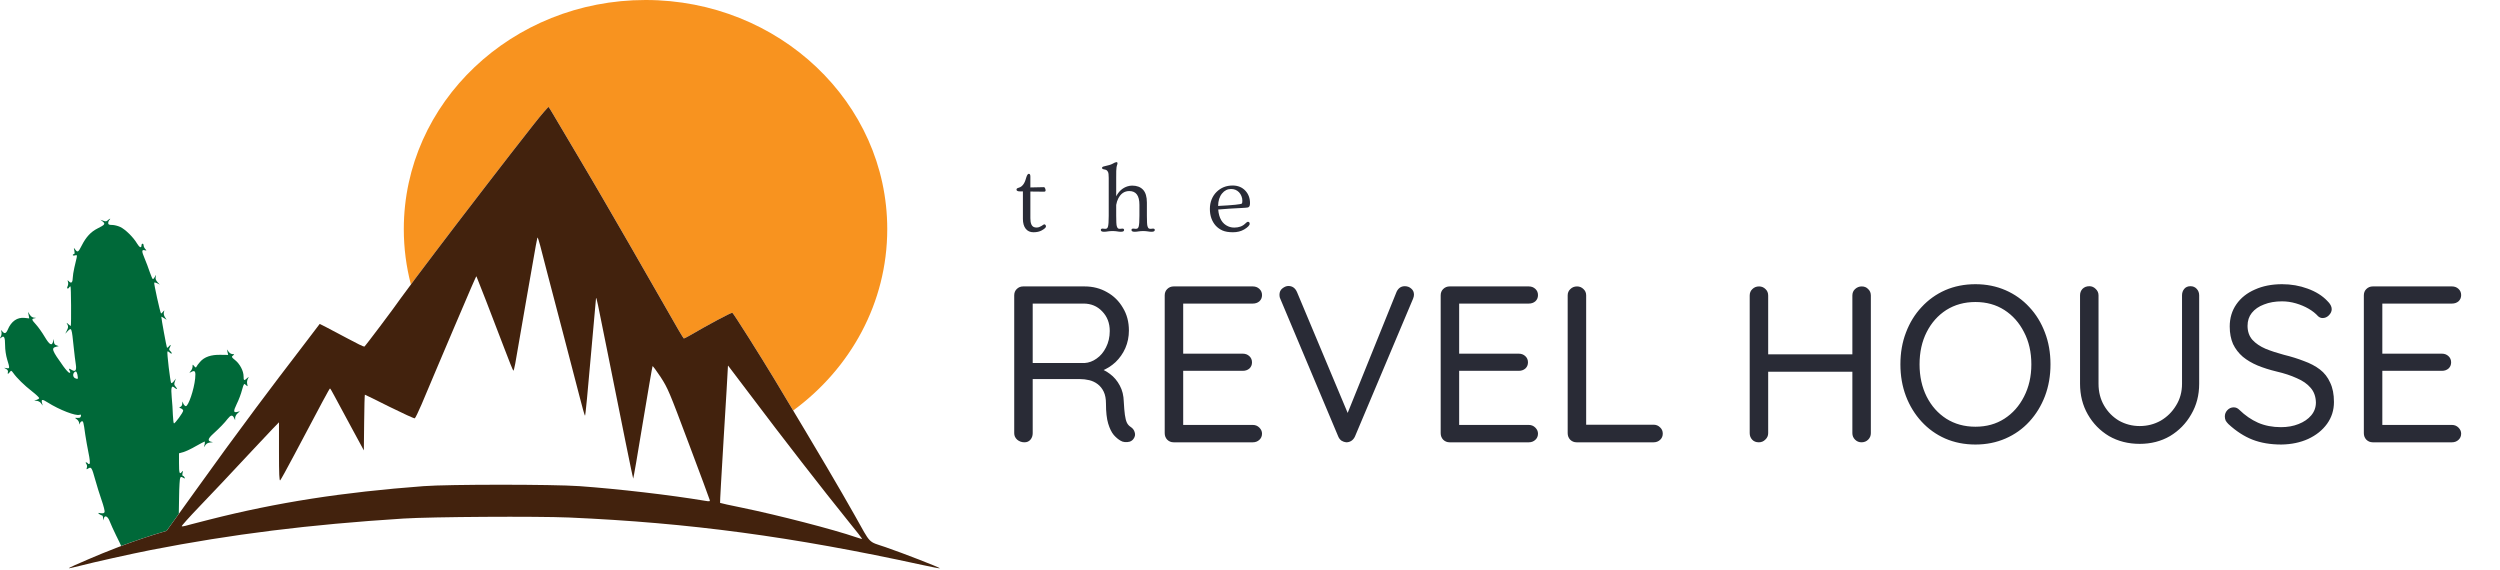
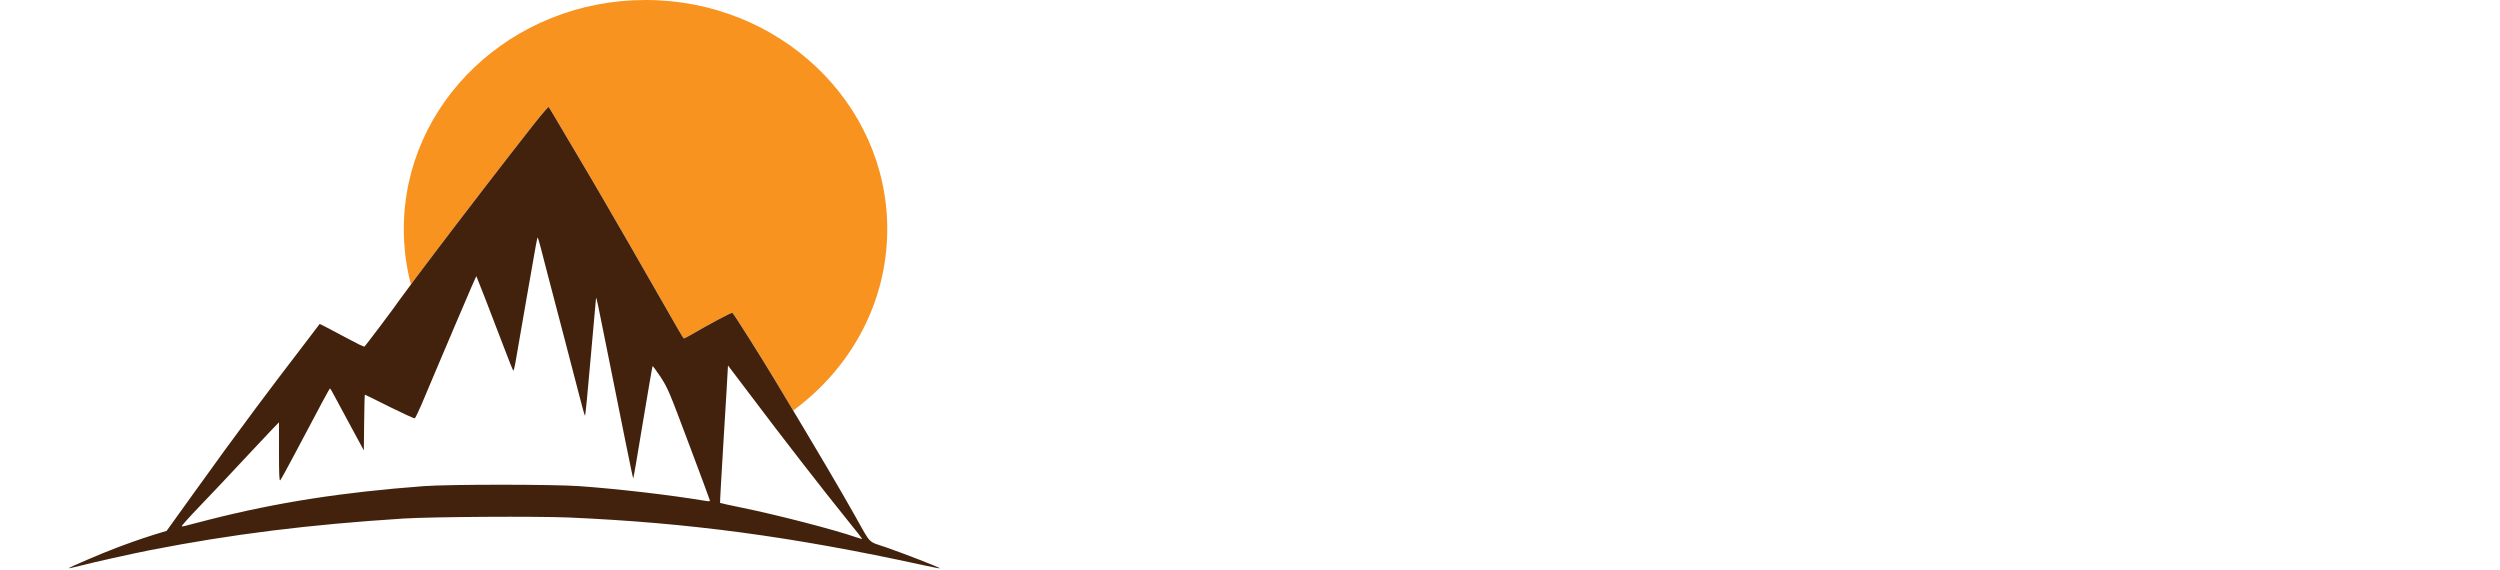
<svg xmlns="http://www.w3.org/2000/svg" width="1488" height="339" viewBox="0 0 1488 339" fill="none">
-   <path d="M609.761 263.26C608.082 263.26 606.624 262.73 605.387 261.67C604.238 260.609 603.664 259.328 603.664 257.826V175.781C603.664 174.279 604.15 173.042 605.122 172.07C606.182 171.009 607.464 170.479 608.966 170.479H645.548C650.496 170.479 654.959 171.628 658.935 173.925C662.911 176.134 666.048 179.227 668.346 183.204C670.731 187.091 671.924 191.598 671.924 196.723C671.924 200.434 671.217 203.925 669.804 207.194C668.39 210.375 666.446 213.159 663.972 215.544C661.497 217.842 658.67 219.609 655.489 220.846L652.573 218.725C655.577 219.432 658.272 220.714 660.658 222.569C663.044 224.336 664.988 226.634 666.49 229.461C667.992 232.201 668.787 235.426 668.876 239.137C669.052 242.407 669.273 245.013 669.538 246.957C669.804 248.901 670.201 250.448 670.731 251.596C671.262 252.657 672.013 253.496 672.985 254.115C674.222 254.91 675.017 255.97 675.37 257.296C675.812 258.621 675.591 259.903 674.708 261.14C674.178 261.935 673.426 262.509 672.454 262.863C671.482 263.128 670.51 263.216 669.538 263.128C668.566 263.039 667.727 262.774 667.02 262.333C665.606 261.537 664.237 260.389 662.911 258.886C661.586 257.296 660.481 255.043 659.598 252.127C658.714 249.211 658.272 245.234 658.272 240.198C658.272 237.37 657.83 235.028 656.947 233.173C656.063 231.317 654.87 229.815 653.368 228.666C651.866 227.518 650.187 226.722 648.331 226.28C646.476 225.839 644.576 225.618 642.632 225.618H613.075L614.665 223.232V257.826C614.665 259.328 614.223 260.609 613.34 261.67C612.456 262.73 611.263 263.26 609.761 263.26ZM613.075 216.075H645.548C648.11 215.898 650.496 215.014 652.705 213.424C655.003 211.833 656.858 209.624 658.272 206.796C659.774 203.88 660.525 200.611 660.525 196.988C660.525 192.305 659.023 188.417 656.019 185.324C653.103 182.232 649.392 180.685 644.885 180.685H613.605L614.665 178.167V218.46L613.075 216.075ZM698.537 170.479H745.723C747.225 170.479 748.506 170.965 749.566 171.937C750.627 172.909 751.157 174.146 751.157 175.648C751.157 177.151 750.627 178.388 749.566 179.36C748.506 180.243 747.225 180.685 745.723 180.685H703.043L704.236 178.432V211.966L702.911 210.508H739.758C741.26 210.508 742.541 210.994 743.602 211.966C744.662 212.938 745.192 214.175 745.192 215.677C745.192 217.179 744.662 218.416 743.602 219.388C742.541 220.272 741.26 220.714 739.758 220.714H703.308L704.236 219.521V253.85L703.441 252.922H745.723C747.225 252.922 748.506 253.452 749.566 254.512C750.627 255.573 751.157 256.766 751.157 258.091C751.157 259.593 750.627 260.83 749.566 261.802C748.506 262.774 747.225 263.26 745.723 263.26H698.537C697.035 263.26 695.753 262.73 694.693 261.67C693.721 260.609 693.235 259.328 693.235 257.826V175.781C693.235 174.279 693.721 173.042 694.693 172.07C695.753 171.009 697.035 170.479 698.537 170.479ZM836.159 170.347C837.661 170.347 838.943 170.833 840.003 171.805C841.063 172.688 841.594 173.881 841.594 175.383C841.594 176.09 841.417 176.886 841.063 177.769L806.469 259.814C805.939 260.963 805.188 261.847 804.216 262.465C803.332 262.995 802.36 263.26 801.3 263.26C800.328 263.172 799.4 262.863 798.517 262.333C797.633 261.714 796.97 260.875 796.528 259.814L762.067 177.902C761.89 177.548 761.758 177.195 761.669 176.841C761.581 176.4 761.537 175.958 761.537 175.516C761.537 173.837 762.111 172.556 763.26 171.672C764.497 170.7 765.69 170.214 766.838 170.214C769.224 170.214 770.947 171.451 772.008 173.925L803.686 249.476H800.637L831.255 173.66C832.315 171.451 833.95 170.347 836.159 170.347ZM862.793 170.479H909.979C911.481 170.479 912.763 170.965 913.823 171.937C914.883 172.909 915.413 174.146 915.413 175.648C915.413 177.151 914.883 178.388 913.823 179.36C912.763 180.243 911.481 180.685 909.979 180.685H867.3L868.493 178.432V211.966L867.167 210.508H904.015C905.517 210.508 906.798 210.994 907.858 211.966C908.919 212.938 909.449 214.175 909.449 215.677C909.449 217.179 908.919 218.416 907.858 219.388C906.798 220.272 905.517 220.714 904.015 220.714H867.565L868.493 219.521V253.85L867.698 252.922H909.979C911.481 252.922 912.763 253.452 913.823 254.512C914.883 255.573 915.413 256.766 915.413 258.091C915.413 259.593 914.883 260.83 913.823 261.802C912.763 262.774 911.481 263.26 909.979 263.26H862.793C861.291 263.26 860.01 262.73 858.95 261.67C857.978 260.609 857.492 259.328 857.492 257.826V175.781C857.492 174.279 857.978 173.042 858.95 172.07C860.01 171.009 861.291 170.479 862.793 170.479ZM984.245 252.789C985.748 252.789 987.029 253.319 988.089 254.38C989.15 255.352 989.68 256.589 989.68 258.091C989.68 259.593 989.15 260.83 988.089 261.802C987.029 262.774 985.748 263.26 984.245 263.26H938.385C936.883 263.26 935.602 262.73 934.541 261.67C933.569 260.609 933.083 259.328 933.083 257.826V175.781C933.083 174.279 933.613 173.042 934.674 172.07C935.734 171.009 937.06 170.479 938.65 170.479C940.152 170.479 941.434 171.009 942.494 172.07C943.554 173.042 944.084 174.279 944.084 175.781V255.175L941.434 252.789H984.245ZM1046.99 170.479C1048.49 170.479 1049.77 171.009 1050.83 172.07C1051.89 173.042 1052.42 174.323 1052.42 175.914V257.826C1052.42 259.328 1051.85 260.609 1050.7 261.67C1049.64 262.73 1048.36 263.26 1046.86 263.26C1045.18 263.26 1043.85 262.73 1042.88 261.67C1041.91 260.609 1041.42 259.328 1041.42 257.826V175.914C1041.42 174.323 1041.95 173.042 1043.01 172.07C1044.07 171.009 1045.4 170.479 1046.99 170.479ZM1108.09 170.479C1109.68 170.479 1110.96 171.009 1111.94 172.07C1113 173.042 1113.53 174.323 1113.53 175.914V257.826C1113.53 259.328 1113 260.609 1111.94 261.67C1110.88 262.73 1109.55 263.26 1107.96 263.26C1106.46 263.26 1105.18 262.73 1104.12 261.67C1103.06 260.609 1102.53 259.328 1102.53 257.826V175.914C1102.53 174.323 1103.06 173.042 1104.12 172.07C1105.27 171.009 1106.59 170.479 1108.09 170.479ZM1046.46 210.905H1108.23L1108.09 221.244H1046.06L1046.46 210.905ZM1220.45 216.87C1220.45 223.674 1219.35 229.992 1217.14 235.824C1214.93 241.567 1211.84 246.604 1207.86 250.934C1203.89 255.263 1199.16 258.621 1193.68 261.007C1188.2 263.393 1182.24 264.586 1175.79 264.586C1169.25 264.586 1163.24 263.393 1157.76 261.007C1152.37 258.621 1147.69 255.263 1143.71 250.934C1139.73 246.604 1136.64 241.567 1134.43 235.824C1132.22 229.992 1131.12 223.674 1131.12 216.87C1131.12 209.977 1132.22 203.66 1134.43 197.916C1136.64 192.084 1139.73 187.047 1143.71 182.806C1147.69 178.476 1152.37 175.118 1157.76 172.732C1163.24 170.347 1169.25 169.154 1175.79 169.154C1182.24 169.154 1188.2 170.347 1193.68 172.732C1199.16 175.118 1203.89 178.476 1207.86 182.806C1211.84 187.047 1214.93 192.084 1217.14 197.916C1219.35 203.66 1220.45 209.977 1220.45 216.87ZM1209.06 216.87C1209.06 209.624 1207.6 203.218 1204.68 197.651C1201.85 192.084 1197.97 187.71 1193.02 184.529C1188.07 181.348 1182.33 179.757 1175.79 179.757C1169.25 179.757 1163.46 181.348 1158.42 184.529C1153.47 187.71 1149.59 192.084 1146.76 197.651C1143.93 203.218 1142.52 209.624 1142.52 216.87C1142.52 224.027 1143.93 230.433 1146.76 236.089C1149.59 241.656 1153.47 246.03 1158.42 249.211C1163.46 252.392 1169.25 253.982 1175.79 253.982C1182.33 253.982 1188.07 252.392 1193.02 249.211C1197.97 246.03 1201.85 241.656 1204.68 236.089C1207.6 230.433 1209.06 224.027 1209.06 216.87ZM1303.78 170.347C1305.28 170.347 1306.52 170.877 1307.49 171.937C1308.46 172.998 1308.95 174.279 1308.95 175.781V228.401C1308.95 235.205 1307.36 241.302 1304.18 246.692C1301.09 252.082 1296.89 256.368 1291.59 259.549C1286.29 262.642 1280.28 264.188 1273.56 264.188C1266.76 264.188 1260.66 262.642 1255.27 259.549C1249.97 256.368 1245.77 252.082 1242.68 246.692C1239.59 241.302 1238.04 235.205 1238.04 228.401V175.781C1238.04 174.279 1238.52 172.998 1239.5 171.937C1240.56 170.877 1241.93 170.347 1243.61 170.347C1245.02 170.347 1246.26 170.877 1247.32 171.937C1248.47 172.998 1249.04 174.279 1249.04 175.781V228.401C1249.04 233.261 1250.14 237.591 1252.35 241.39C1254.56 245.19 1257.52 248.194 1261.23 250.404C1265.03 252.524 1269.14 253.585 1273.56 253.585C1278.07 253.585 1282.22 252.524 1286.02 250.404C1289.82 248.194 1292.87 245.19 1295.17 241.39C1297.55 237.591 1298.74 233.261 1298.74 228.401V175.781C1298.74 174.279 1299.19 172.998 1300.07 171.937C1300.95 170.877 1302.19 170.347 1303.78 170.347ZM1357.88 264.586C1351.35 264.586 1345.6 263.614 1340.65 261.67C1335.71 259.726 1330.93 256.633 1326.34 252.392C1325.72 251.773 1325.19 251.11 1324.75 250.404C1324.4 249.608 1324.22 248.769 1324.22 247.885C1324.22 246.471 1324.7 245.234 1325.68 244.174C1326.74 243.025 1328.02 242.451 1329.52 242.451C1330.76 242.451 1331.86 242.937 1332.83 243.909C1336.28 247.267 1339.99 249.829 1343.97 251.596C1348.03 253.364 1352.58 254.247 1357.62 254.247C1361.51 254.247 1365 253.629 1368.09 252.392C1371.27 251.155 1373.79 249.432 1375.65 247.222C1377.5 245.013 1378.43 242.451 1378.43 239.535C1378.34 236 1377.28 233.084 1375.25 230.787C1373.3 228.49 1370.57 226.59 1367.03 225.088C1363.58 223.497 1359.56 222.172 1354.97 221.111C1350.9 220.139 1347.15 218.946 1343.7 217.532C1340.34 216.119 1337.43 214.396 1334.95 212.363C1332.48 210.243 1330.54 207.724 1329.12 204.808C1327.8 201.804 1327.13 198.314 1327.13 194.337C1327.13 189.301 1328.46 184.882 1331.11 181.083C1333.76 177.283 1337.43 174.367 1342.11 172.335C1346.8 170.214 1352.19 169.154 1358.28 169.154C1363.67 169.154 1368.75 170.037 1373.53 171.805C1378.39 173.572 1382.27 176.002 1385.19 179.095C1386.96 180.774 1387.84 182.408 1387.84 183.999C1387.84 185.324 1387.27 186.561 1386.12 187.71C1385.06 188.77 1383.82 189.301 1382.41 189.301C1381.43 189.301 1380.55 188.947 1379.75 188.24C1378.25 186.561 1376.35 185.059 1374.06 183.734C1371.76 182.408 1369.24 181.348 1366.5 180.553C1363.76 179.757 1361.02 179.36 1358.28 179.36C1354.22 179.36 1350.64 179.978 1347.55 181.215C1344.45 182.364 1342.02 184.043 1340.26 186.252C1338.58 188.373 1337.74 190.935 1337.74 193.94C1337.74 197.297 1338.71 200.081 1340.65 202.29C1342.6 204.411 1345.2 206.178 1348.47 207.592C1351.74 208.917 1355.37 210.11 1359.34 211.17C1363.67 212.231 1367.65 213.468 1371.27 214.882C1374.98 216.207 1378.16 217.886 1380.82 219.918C1383.47 221.951 1385.5 224.557 1386.91 227.738C1388.41 230.831 1389.17 234.675 1389.17 239.27C1389.17 244.13 1387.8 248.46 1385.06 252.259C1382.32 256.059 1378.56 259.063 1373.79 261.272C1369.11 263.393 1363.81 264.497 1357.88 264.586ZM1412.26 170.479H1459.44C1460.95 170.479 1462.23 170.965 1463.29 171.937C1464.35 172.909 1464.88 174.146 1464.88 175.648C1464.88 177.151 1464.35 178.388 1463.29 179.36C1462.23 180.243 1460.95 180.685 1459.44 180.685H1416.76L1417.96 178.432V211.966L1416.63 210.508H1453.48C1454.98 210.508 1456.26 210.994 1457.32 211.966C1458.38 212.938 1458.91 214.175 1458.91 215.677C1458.91 217.179 1458.38 218.416 1457.32 219.388C1456.26 220.272 1454.98 220.714 1453.48 220.714H1417.03L1417.96 219.521V253.85L1417.16 252.922H1459.44C1460.95 252.922 1462.23 253.452 1463.29 254.512C1464.35 255.573 1464.88 256.766 1464.88 258.091C1464.88 259.593 1464.35 260.83 1463.29 261.802C1462.23 262.774 1460.95 263.26 1459.44 263.26H1412.26C1410.76 263.26 1409.47 262.73 1408.41 261.67C1407.44 260.609 1406.96 259.328 1406.96 257.826V175.781C1406.96 174.279 1407.44 173.042 1408.41 172.07C1409.47 171.009 1410.76 170.479 1412.26 170.479Z" fill="#292B36" />
-   <path d="M622.34 113.317C622.34 113.833 622.034 114.091 621.422 114.091L613.278 114.005V129.892C613.278 132.856 613.995 134.615 615.429 135.169C615.868 135.341 616.385 135.427 616.977 135.427C617.57 135.427 618.105 135.332 618.583 135.14C619.08 134.93 619.52 134.71 619.903 134.481C620.285 134.251 620.61 134.041 620.878 133.85C621.145 133.64 621.394 133.534 621.623 133.534C621.872 133.534 622.092 133.668 622.283 133.936C622.474 134.204 622.57 134.471 622.57 134.739C622.57 135.408 621.719 136.211 620.017 137.148C618.717 137.874 617.083 138.238 615.113 138.238C613.144 138.238 611.605 137.54 610.496 136.144C609.387 134.729 608.833 132.779 608.833 130.294V113.919H607.084C605.707 113.919 605.019 113.565 605.019 112.858C605.019 112.342 605.401 111.988 606.166 111.797C606.931 111.605 607.59 111.271 608.145 110.793C608.699 110.296 609.148 109.741 609.492 109.13C609.856 108.499 610.142 107.849 610.353 107.18C610.563 106.51 610.754 105.899 610.926 105.344C611.347 104.082 611.825 103.451 612.36 103.451C612.972 103.451 613.278 103.996 613.278 105.086V111.567L621.336 111.395C621.738 111.395 622.053 111.873 622.283 112.829C622.321 113.039 622.34 113.202 622.34 113.317ZM657.105 137.951C655.843 137.951 655.212 137.597 655.212 136.89C655.212 136.335 655.566 136.058 656.273 136.058L657.707 136.202C658.147 136.202 658.51 136.125 658.797 135.972C659.083 135.8 659.303 135.446 659.456 134.911C659.762 133.936 659.915 131.776 659.915 128.43V105.889C659.915 104.073 659.772 102.897 659.485 102.362C659.198 101.807 658.892 101.434 658.567 101.243C658.242 101.052 657.716 100.899 656.99 100.784C656.282 100.67 655.929 100.373 655.929 99.895C655.929 99.456 656.416 99.14 657.391 98.949C659.666 98.471 661.234 97.993 662.095 97.515C663.261 96.846 664.054 96.511 664.475 96.511C664.915 96.511 665.134 96.731 665.134 97.171C665.134 97.381 665.096 97.601 665.02 97.831C664.618 98.863 664.408 100.173 664.389 101.759C664.37 103.346 664.36 104.646 664.36 105.66V116.844C665.947 113.804 668.193 111.825 671.099 110.908C672.017 110.621 672.935 110.477 673.852 110.477C676.644 110.477 678.804 111.29 680.334 112.915C681.863 114.54 682.628 117.073 682.628 120.515V128.43C682.628 131.776 682.743 133.831 682.972 134.596C683.201 135.341 683.46 135.8 683.746 135.972C684.033 136.125 684.396 136.202 684.836 136.202L686.27 136.058C686.977 136.058 687.331 136.335 687.331 136.89C687.331 137.597 686.691 137.951 685.41 137.951C684.683 137.951 683.909 137.874 683.087 137.721C682.265 137.588 681.376 137.521 680.42 137.521C679.483 137.521 678.584 137.588 677.724 137.721C676.883 137.874 676.099 137.951 675.372 137.951C674.091 137.951 673.451 137.597 673.451 136.89C673.451 136.335 673.805 136.058 674.512 136.058L675.946 136.202C676.386 136.202 676.749 136.125 677.036 135.972C677.322 135.8 677.552 135.446 677.724 134.911C678.03 133.955 678.183 131.795 678.183 128.43V121.891C678.183 116.442 676.175 113.718 672.16 113.718C669.254 113.718 667.046 115.228 665.536 118.249C665.001 119.301 664.609 120.543 664.36 121.977V128.43C664.36 131.776 664.475 133.831 664.704 134.596C664.934 135.341 665.192 135.8 665.479 135.972C665.765 136.125 666.129 136.202 666.568 136.202L668.002 136.058C668.71 136.058 669.063 136.335 669.063 136.89C669.063 137.597 668.432 137.951 667.17 137.951C666.444 137.951 665.689 137.874 664.905 137.721C664.121 137.588 663.223 137.521 662.209 137.521C661.196 137.521 660.269 137.588 659.427 137.721C658.605 137.874 657.831 137.951 657.105 137.951ZM723.587 134.309C722.478 133.066 721.617 131.603 721.006 129.921C720.413 128.239 720.117 126.375 720.117 124.329C720.117 122.264 720.47 120.371 721.178 118.651C721.885 116.93 722.86 115.458 724.103 114.234C726.684 111.692 729.867 110.42 733.653 110.42C736.788 110.42 739.321 111.453 741.252 113.517C743.088 115.506 744.005 117.962 744.005 120.888C744.005 121.843 743.872 122.503 743.604 122.866C743.355 123.21 743.04 123.421 742.657 123.497C742.275 123.555 741.749 123.612 741.08 123.669C740.411 123.708 739.599 123.755 738.643 123.813C737.687 123.87 736.616 123.927 735.431 123.985C734.264 124.042 733.07 124.109 731.846 124.185C729.036 124.358 726.78 124.53 725.078 124.702C725.499 129.845 727.468 133.181 730.986 134.71C732.133 135.207 733.356 135.456 734.656 135.456C737.409 135.456 739.589 134.653 741.195 133.047C741.883 132.359 742.409 132.015 742.772 132.015C743.46 132.015 743.805 132.426 743.805 133.248C743.805 133.668 743.518 134.175 742.944 134.768C742.371 135.36 741.549 135.972 740.478 136.603C738.585 137.693 736.377 138.238 733.853 138.238C731.33 138.238 729.265 137.893 727.659 137.205C726.072 136.498 724.715 135.532 723.587 134.309ZM725.021 122.58C733.987 122.121 738.709 121.633 739.187 121.117C739.36 120.926 739.446 120.362 739.446 119.425C739.446 118.488 739.264 117.58 738.901 116.701C738.537 115.802 738.05 115.037 737.438 114.406C736.176 113.125 734.609 112.485 732.735 112.485C730.613 112.485 728.825 113.374 727.372 115.152C725.843 117.006 725.059 119.482 725.021 122.58Z" fill="#292B36" />
  <path d="M528.092 136.36C528.092 180.31 506.162 219.4 472.102 244.34C468.832 238.86 465.232 232.85 461.272 226.25C452.772 212.13 436.532 186.4 435.922 186.16C435.292 185.91 421.722 193.16 410.262 199.85C408.712 200.72 407.282 201.46 407.032 201.46C406.782 201.46 402.392 194.03 397.242 184.85C392.042 175.74 381.632 157.64 374.122 144.56C366.562 131.48 359.682 119.65 358.872 118.22C356.832 114.62 349.702 102.53 343.312 91.75C340.342 86.78 335.502 78.54 332.472 73.46C329.492 68.32 326.822 63.98 326.582 63.67C326.392 63.42 322.422 68.01 317.772 73.9C310.402 83.26 297.502 99.81 288.772 111.22C279.912 122.69 276.692 126.9 271.352 133.91C268.072 138.19 262.682 145.25 259.332 149.71C255.342 154.92 249.182 163.14 244.572 169.32C241.802 158.77 240.342 147.73 240.342 136.37C240.342 61.05 304.762 1.22833e-06 384.212 1.22833e-06C463.672 -0.01 528.092 61.04 528.092 136.36Z" fill="#F8931F" />
-   <path d="M147.022 225.14C145.282 226.75 144.972 226.57 144.972 223.96C144.972 220.8 142.802 216.65 139.952 214.35C137.782 212.62 137.662 212.37 138.652 211.63C139.642 210.89 139.582 210.82 138.402 210.76C137.662 210.76 136.602 210.14 136.052 209.33L135.062 207.97L135.432 209.64L135.812 211.25L131.222 211.19C125.702 211.06 121.612 212.42 119.072 215.4C118.082 216.51 117.082 217.82 116.902 218.32C116.652 218.94 116.342 218.82 115.602 217.94C114.612 216.76 114.612 216.76 114.612 218.19C114.612 219 114.112 220.18 113.492 220.86C112.512 222.04 112.512 222.1 113.872 221.36C116.102 220.18 116.592 221.05 116.162 225.27C115.482 231.96 112.132 241.75 110.592 241.75C110.212 241.75 109.532 241.13 109.162 240.32L108.472 238.96V240.39C108.412 241.13 107.982 241.94 107.362 242.19C106.502 242.49 106.552 242.69 107.672 243.05C108.412 243.36 109.032 243.98 109.032 244.41C109.032 245.53 104.012 252.35 103.512 251.98C103.262 251.85 103.012 249.56 102.892 246.96C102.832 244.29 102.512 239.58 102.212 236.54C101.652 230.34 102.082 229.1 104.072 230.9C105.502 232.2 105.742 231.46 104.382 229.97C103.642 229.1 103.572 228.54 104.072 227.12L104.692 225.32L103.512 226.87C102.832 227.73 102.082 228.23 101.902 227.98C101.342 227.48 99.232 209.57 99.672 209.2C99.802 209.02 100.482 209.32 101.102 209.94C101.732 210.49 102.222 210.62 102.222 210.31C102.222 209.94 101.792 209.32 101.292 208.88C100.602 208.33 100.552 207.83 100.982 207.02C101.912 205.28 101.662 204.67 100.672 206.03C100.172 206.71 99.622 207.09 99.372 206.9C99.122 206.59 96.022 189.79 96.022 188.55C96.022 188.43 96.762 188.74 97.632 189.36L99.172 190.35L98.192 188.8C97.562 187.87 97.322 186.69 97.562 185.83C97.942 184.47 97.942 184.47 97.012 185.58C96.452 186.26 95.952 186.69 95.822 186.51C95.272 185.89 91.492 168.6 91.792 168.23C92.042 168.05 92.852 168.23 93.662 168.66L95.092 169.4L93.722 167.91C92.792 166.86 92.422 165.87 92.672 164.88C92.972 163.33 92.922 163.33 92.242 164.7C91.802 165.5 91.252 166.13 91.002 166.13C90.752 166.13 89.942 164.26 89.142 161.97C88.402 159.62 86.972 155.96 86.042 153.73C84.242 149.45 84.242 148.46 86.222 148.96C87.332 149.26 87.402 149.21 86.472 148.22C85.912 147.59 85.482 146.67 85.482 146.11C85.482 145.55 85.232 145.05 84.862 145.05C84.552 145.05 84.232 145.42 84.232 145.91C84.232 147.9 83.052 147.4 81.562 144.93C79.392 141.21 74.502 136.43 71.522 135.07C70.162 134.44 67.992 133.89 66.752 133.89C64.892 133.89 64.402 133.64 64.402 132.77C64.402 132.15 64.712 131.34 65.142 130.91C65.572 130.48 65.702 130.17 65.522 130.17C65.272 130.17 64.712 130.61 64.152 131.1C63.472 131.84 62.852 131.91 61.492 131.41L59.752 130.79L61.112 131.84C62.852 133.27 62.472 133.76 58.012 136C54.052 137.99 51.202 141.09 48.652 146.11C46.672 150.07 46.182 150.39 44.872 148.65C43.822 147.22 43.822 147.22 44.252 149.21C44.502 150.51 44.432 151.25 44.002 151.25C43.622 151.25 43.322 151.5 43.322 151.81C43.322 152.11 43.942 152.24 44.682 151.99C45.862 151.68 45.922 151.86 45.612 153.48C45.362 154.46 44.752 157.08 44.252 159.3C43.752 161.53 43.322 164.14 43.322 165.19C43.262 168.04 42.512 168.91 41.152 167.6C40.092 166.55 40.092 166.55 40.472 167.85C40.722 168.53 40.592 169.72 40.222 170.45C39.542 171.69 40.402 172.32 41.152 171.08C41.332 170.7 41.702 170.45 41.952 170.45C42.332 170.45 42.452 192.77 42.142 193.95C42.142 194.07 41.452 193.7 40.772 193.02C39.412 191.84 39.412 191.84 40.152 193.2C40.712 194.31 40.652 194.99 39.842 196.61L38.852 198.65L40.162 197.22C42.642 194.68 42.642 194.68 43.942 207.33C44.322 210.8 44.802 215.07 45.122 216.88C45.682 220.48 44.872 221.52 42.652 220.16C40.982 219.1 40.732 219.23 41.462 220.66C41.962 221.59 41.962 221.9 41.282 221.9C40.852 221.9 39.242 220.16 37.682 217.99C30.872 208.51 30.372 207.14 33.402 206.4L34.952 206.02L33.592 205.52C32.602 205.22 32.162 204.53 32.102 203.41L32.042 201.74L31.612 203.29C30.872 206.08 29.502 205.33 26.592 200.44C25.042 197.83 22.752 194.61 21.442 193.18C18.782 190.26 18.652 189.83 20.512 189.46C21.882 189.21 21.822 189.21 20.392 189.08C19.402 189.08 18.402 188.4 17.722 187.29L16.662 185.62L17.042 187.54L17.412 189.52L14.692 189.22C10.292 188.72 6.692 191.2 4.582 196.28C3.592 198.57 2.662 198.82 1.362 197.21C0.552 196.22 0.492 196.28 0.862 197.52C1.042 198.26 0.922 199.56 0.482 200.31C-0.198 201.62 -0.198 201.67 0.732 200.93C2.402 199.5 3.032 200.69 3.032 205.46C3.032 208.25 3.532 211.46 4.262 213.95C5.882 219.15 5.882 219.53 3.832 219.09C2.162 218.79 2.102 218.79 3.532 219.53C4.462 220.02 4.892 220.64 4.712 221.39C4.332 222.82 4.832 222.82 5.892 221.39C6.632 220.4 6.752 220.46 7.812 221.89C9.982 224.99 14.502 229.38 18.962 232.86C21.432 234.78 23.422 236.64 23.302 237.01C23.172 237.39 22.432 237.82 21.562 238.07C20.072 238.5 20.072 238.5 21.742 238.57C22.732 238.63 23.852 239.19 24.412 240L25.402 241.43L24.972 239.69C24.472 237.58 25.222 237.52 28.322 239.51C35.382 243.97 45.182 247.75 47.412 246.88C48.152 246.63 48.342 246.82 48.152 247.68C47.972 248.55 47.472 248.8 46.112 248.74C44.372 248.62 44.372 248.62 45.682 249.55C46.422 250.05 47.112 251.09 47.112 251.84C47.172 252.83 47.292 252.9 47.482 252.15C47.612 251.59 48.112 250.97 48.602 250.78C49.532 250.48 49.712 251.03 50.762 258.78C51.202 261.51 52.002 266.34 52.682 269.57C53.422 273.04 53.672 275.64 53.312 276.02C53.002 276.32 52.632 276.27 52.382 275.89C52.132 275.52 51.642 275.21 51.262 275.21C50.832 275.21 50.892 275.52 51.392 276.14C51.762 276.64 51.952 277.57 51.702 278.31C51.322 279.49 51.392 279.55 52.562 278.81C54.302 277.75 54.672 278.25 56.652 285.44C57.582 288.85 59.322 294.37 60.492 297.77C61.672 301.12 62.472 304.28 62.222 304.78C62.042 305.46 61.292 305.64 59.932 305.46C58.192 305.15 58.142 305.21 59.122 306.02C59.812 306.45 60.492 306.82 60.792 306.82C61.042 306.82 61.352 307.56 61.352 308.49C61.482 309.98 61.482 310.04 61.722 308.8C62.222 306.33 64.142 307.13 65.322 310.35C65.952 312.02 67.672 315.74 69.112 318.71C70.592 321.69 72.062 324.64 72.062 324.95C72.062 324.96 72.052 324.97 72.042 324.98C80.102 321.96 89.312 318.8 99.162 315.93L106.422 305.83L106.602 295.5C106.662 289.76 106.982 284.81 107.282 284.37C107.662 283.74 107.972 283.74 108.952 284.31C110.012 284.99 110.132 284.93 109.882 284.18C109.632 283.68 109.202 283.25 108.902 283.25C108.522 283.25 108.402 282.51 108.652 281.58C109.022 280.04 108.952 279.97 108.212 280.9C106.852 282.64 106.542 281.58 106.542 275.51V269.81L109.212 269.07C110.642 268.64 113.982 267.08 116.592 265.54C119.262 264.05 121.562 262.81 121.802 262.81C121.982 262.81 121.982 263.55 121.802 264.48L121.362 266.22L122.352 264.79C122.982 263.92 124.022 263.42 125.332 263.36C126.872 263.3 127.002 263.17 125.882 262.98C123.412 262.48 123.652 261.19 126.752 258.34C130.902 254.56 133.692 251.65 135.492 249.29C137.352 246.94 138.342 246.81 139.272 248.66L139.952 250.09V248.66C140.012 247.86 140.642 246.62 141.442 245.99L142.802 244.76L141.442 245.13C138.902 245.81 138.772 244.88 140.882 240.49C142.072 238.14 143.492 234.35 144.042 232.12C145.162 228.21 145.222 228.09 146.342 229.14C147.522 230.2 147.522 230.2 147.142 228.59C146.892 227.65 147.082 226.36 147.522 225.49C148.262 224.15 148.202 224.09 147.022 225.14ZM46.242 225.39C46.062 225.57 45.312 225.45 44.632 225.08C43.202 224.28 43.202 222.17 44.632 221.24C45.312 220.87 45.622 221.24 46.062 222.91C46.302 224.09 46.432 225.2 46.242 225.39Z" fill="#006939" />
  <path d="M527.073 325.67C516.353 322.02 518.652 324.37 508.792 306.83C499.062 289.61 489.333 273.05 461.263 226.26C452.763 212.14 436.522 186.41 435.912 186.17C435.282 185.92 421.713 193.17 410.253 199.86C408.703 200.73 407.272 201.47 407.022 201.47C406.772 201.47 402.382 194.04 397.232 184.86C392.032 175.75 381.622 157.65 374.112 144.57C366.552 131.49 359.672 119.66 358.862 118.23C356.822 114.63 349.692 102.54 343.302 91.76C340.332 86.79 335.492 78.55 332.462 73.47C329.482 68.33 326.812 63.99 326.572 63.68C326.382 63.43 322.412 68.02 317.762 73.91C310.392 83.27 297.492 99.82 288.762 111.23C279.902 122.7 276.682 126.91 271.342 133.92C268.062 138.2 262.672 145.26 259.322 149.72C252.812 158.22 240.532 174.7 238.682 177.31C234.532 183.32 217.302 206.19 216.872 206.31C216.492 206.44 212.152 204.32 207.142 201.6C202.052 198.87 196.222 195.77 194.122 194.72L190.283 192.8L181.422 204.45C166.492 223.97 164.442 226.64 152.422 242.7C139.342 260.24 129.802 273.31 115.982 292.59L99.183 315.97C89.332 318.84 80.132 322 72.062 325.02C71.662 325.18 71.263 325.32 70.873 325.47C70.843 325.48 70.823 325.49 70.812 325.49C70.252 325.71 69.713 325.91 69.162 326.12C63.322 328.36 58.172 330.49 53.922 332.32C53.633 332.44 53.362 332.56 53.083 332.68C52.922 332.75 52.782 332.82 52.623 332.87C46.212 335.57 40.822 338.01 40.983 338.21C41.102 338.33 43.833 337.71 47.053 336.9C55.602 334.67 78.722 329.53 89.823 327.35C138.162 317.93 183.782 312.23 240.122 308.64C256.862 307.58 319.452 307.21 338.672 308.02C410.312 311.17 471.492 319.36 549.022 336.28C554.602 337.52 559.252 338.39 559.372 338.27C559.752 337.88 537.683 329.33 527.073 325.67ZM419.732 298.09C399.032 294.62 368.222 291.03 344.862 289.35C328.992 288.23 267.012 288.23 252.202 289.35C204.042 292.95 164.992 299.01 124.522 309.3C120.582 310.29 116.752 311.29 114.062 311.99C112.212 312.48 110.912 312.83 110.452 312.96C109.892 313.13 109.332 313.24 108.902 313.27C108.522 313.31 108.252 313.29 108.162 313.21C107.982 313.02 112.622 307.81 118.512 301.68C128.982 290.71 134.252 285.19 150.182 268.09C154.652 263.32 160.042 257.62 162.142 255.38L166.052 251.35V268.95C166.052 282.34 166.232 286.43 166.792 285.87C167.162 285.5 170.882 278.81 174.972 271.06C192.202 238.46 196.112 231.21 196.422 231.21C196.602 231.21 197.782 233.25 199.082 235.73C200.392 238.15 204.853 246.45 209.003 254.13L216.562 268.08L216.742 251.47C216.802 242.36 217.052 234.92 217.172 234.92C217.362 234.92 223.932 238.15 231.802 242.11C239.672 246.01 246.432 249.11 246.862 248.99C247.232 248.81 249.032 245.08 250.892 240.75C252.752 236.35 256.662 227.05 259.632 220.04C262.612 213.04 267.502 201.64 270.422 194.63C279.722 172.82 283.382 164.26 283.562 164.45C283.743 164.63 293.112 188.75 299.982 206.84C302.832 214.46 305.373 220.66 305.562 220.66C305.743 220.66 306.242 218.8 306.672 216.44C307.042 214.15 310.022 197.11 313.242 178.52C319.692 141.45 319.752 141.14 320.062 141.45C320.182 141.58 320.862 143.74 321.552 146.29C322.172 148.83 324.152 156.39 325.882 163.03C327.622 169.66 331.962 186.27 335.552 199.91C339.152 213.55 343.362 229.72 344.912 235.86C346.452 241.99 347.942 247.21 348.192 247.46C348.442 247.7 349.922 232.08 351.592 212.75C353.262 193.41 354.693 177.55 354.753 177.42C355.063 177.05 355.492 179.04 361.262 207.98C370.312 253.42 376.692 284.65 376.872 284.89C377.022 284.89 379.612 270 382.572 251.79C385.612 233.51 388.222 218.26 388.402 217.95C388.532 217.7 390.692 220.62 393.242 224.46C397.582 231.22 398.262 232.83 409.982 264.07C416.732 281.98 422.312 297.05 422.432 297.6C422.702 298.47 422.332 298.52 419.732 298.09ZM509.602 319.78C496.342 315.19 463.232 306.64 441.922 302.24C434.732 300.81 428.712 299.44 428.592 299.32C428.472 299.19 429.463 281.65 430.763 260.33C432.073 239.01 433.182 220.67 433.182 219.49C433.182 218.31 433.312 217.5 433.372 217.63C433.492 217.75 439.193 225.25 446.003 234.3C466.333 261.32 489.703 291.38 505.513 310.97C509.723 316.11 513.133 320.52 513.133 320.7C513.133 320.88 511.512 320.46 509.602 319.78Z" fill="#42220D" />
</svg>